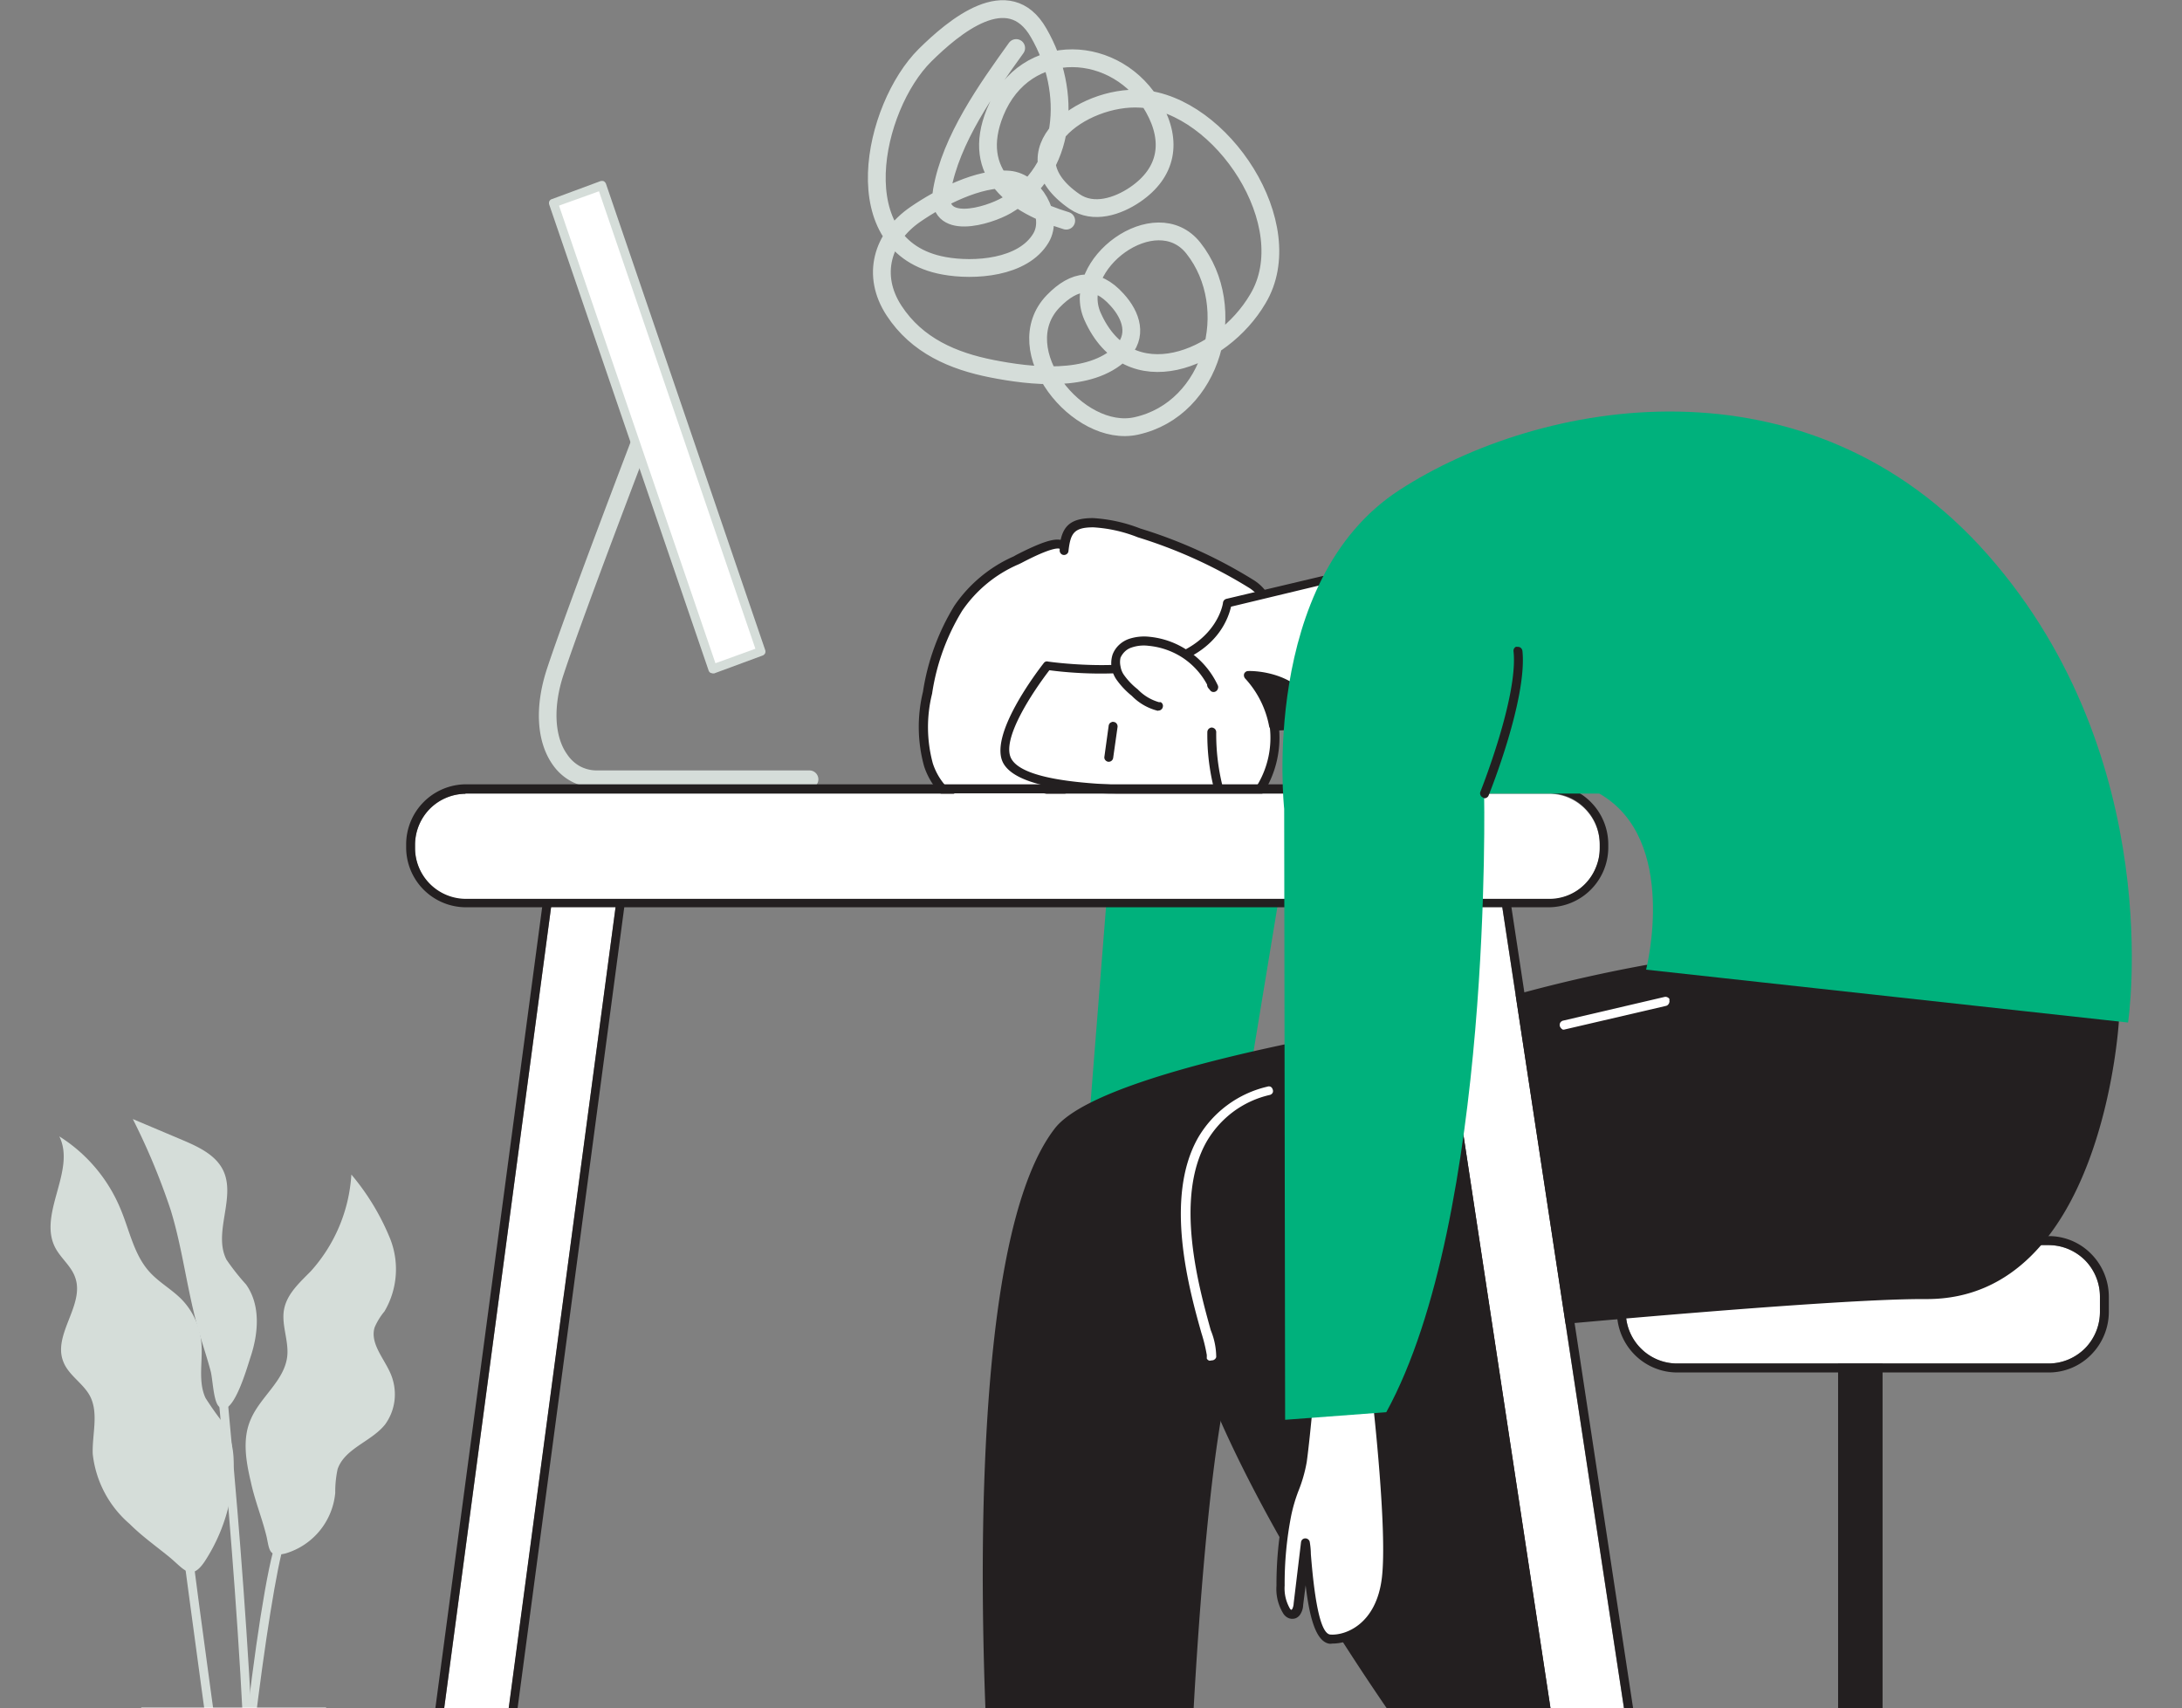
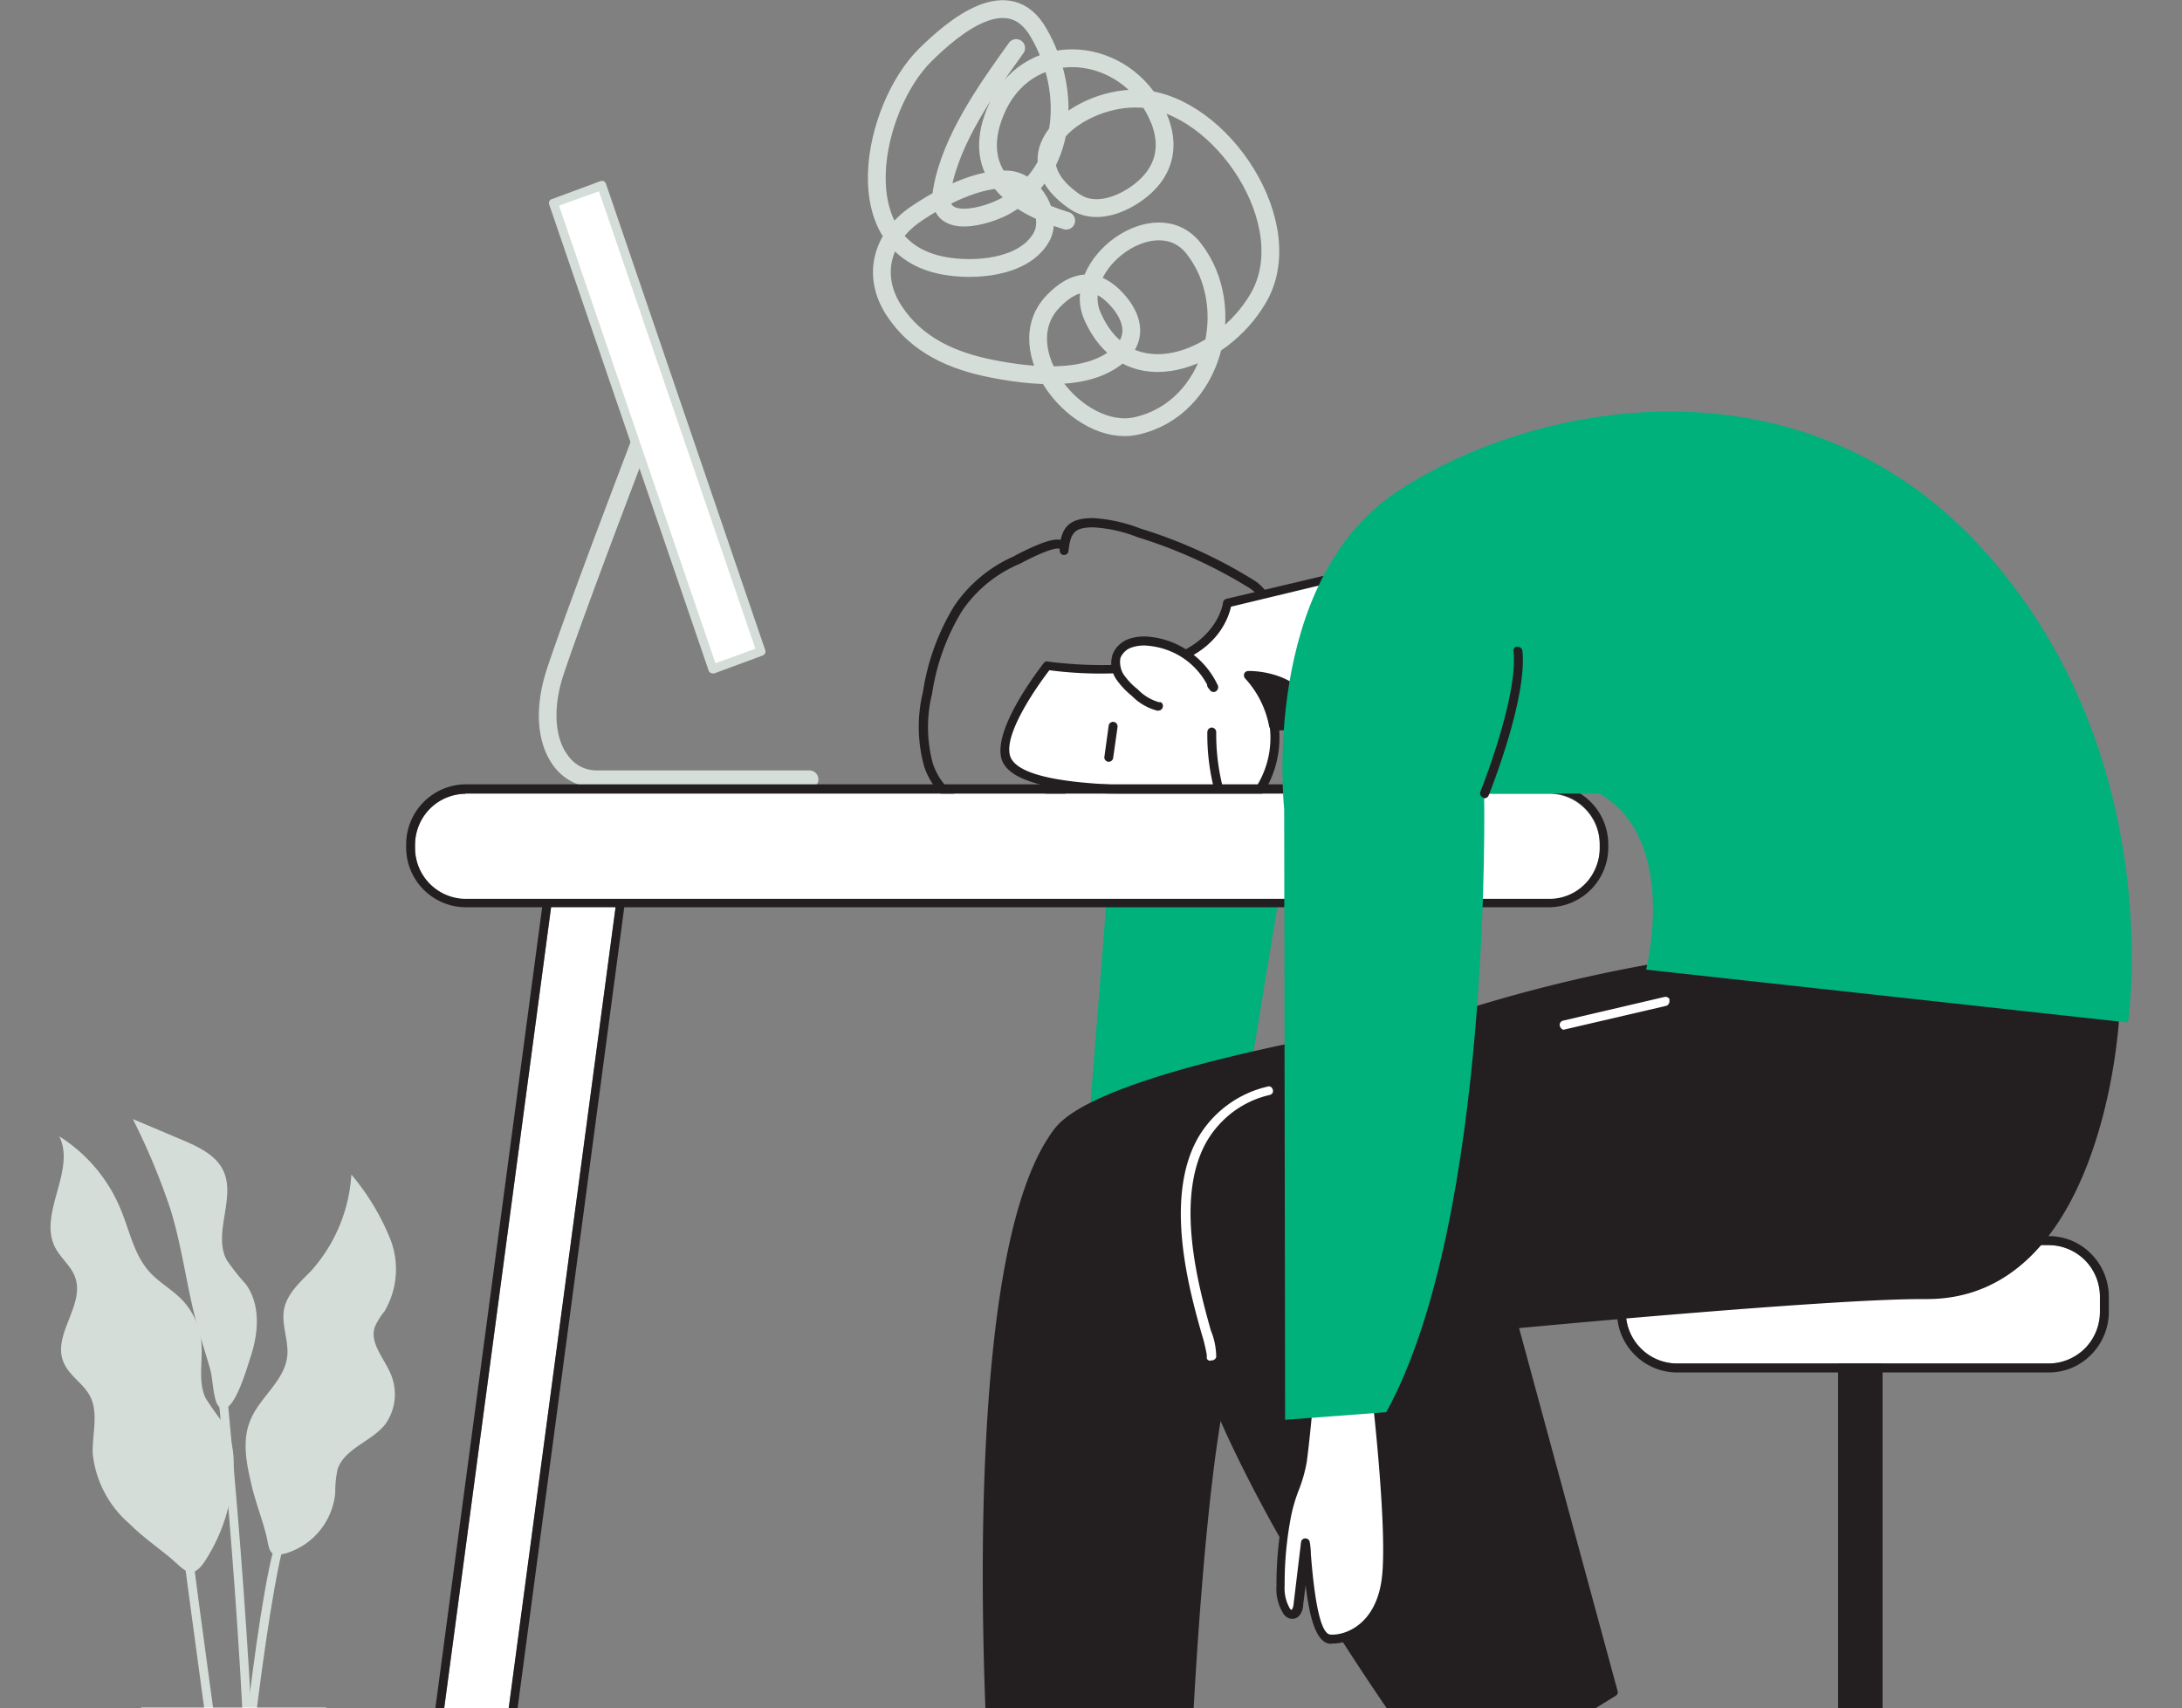
<svg xmlns="http://www.w3.org/2000/svg" id="Слой_1" data-name="Слой 1" viewBox="0 0 184 144.07">
  <rect x="0" y="0" width="184" height="144.07" fill="#808080" stroke="none" />
  <defs>
    <style>.cls-1{fill:#d5ddd9;}.cls-2{fill:#00b17c;}.cls-3{fill:#fff;}.cls-4{fill:#231f20;}.cls-5{fill:none;stroke:#d5ddd9;stroke-linecap:round;stroke-width:1.5px;}</style>
  </defs>
  <path class="cls-1" d="M50.32,66.47H68.26a.75.75,0,0,0,0-1.5H50.32a3,3,0,0,1-1.41-.35,3.11,3.11,0,0,1-1.08-1c-1.09-1.51-1.2-4.08-.29-6.78,1.77-5.34,7.55-20.4,7.61-20.55a.78.78,0,0,0,0-.58.73.73,0,0,0-.42-.39.71.71,0,0,0-.57,0,.75.75,0,0,0-.4.42c-.05.15-5.85,15.25-7.62,20.61-1.08,3.25-.9,6.23.49,8.17a4.46,4.46,0,0,0,3.71,1.9Z" />
  <path class="cls-2" d="M93.72,70.76l-3.17,40.08,11.64-.87,6.12-37.09Z" />
-   <path class="cls-3" d="M107,51.23a3.42,3.42,0,0,0-1.5-2,39.91,39.91,0,0,0-9.43-4.28,12.68,12.68,0,0,0-3.9-.86c-1.84,0-2.28.61-2.47,2.31.16-1.43-3.51.64-4,.88a11.35,11.35,0,0,0-4.9,4,19.41,19.41,0,0,0-2.6,7.11,12.12,12.12,0,0,0,.08,6.07,5.68,5.68,0,0,0,2.63,3.22c1.2.62,2.34.23,3.63.19,2.45-.06,5.6-.58,6.7-3.15.57-1.38.62-2.64,2-3.55A7.26,7.26,0,0,1,97,60.27a13.87,13.87,0,0,0,3.85-.42c2.51-.8,4.08-3.42,5.46-5.51a3.89,3.89,0,0,0,.69-1.47A3.94,3.94,0,0,0,107,51.23Z" />
  <path class="cls-4" d="M82.46,68.42a10.36,10.36,0,0,0,1.11-.08c.32,0,.65-.07,1-.08,3.75-.09,6.12-1.23,7-3.38.15-.37.27-.76.38-1.08a3.79,3.79,0,0,1,1.46-2.31A7,7,0,0,1,97,60.65h.38a13.08,13.08,0,0,0,3.57-.44c2.47-.75,4-3.14,5.39-5.23l.28-.42a4.38,4.38,0,0,0,.75-3.41,3.77,3.77,0,0,0-1.7-2.26,40.59,40.59,0,0,0-9.51-4.32,13.1,13.1,0,0,0-4-.88c-1.8,0-2.45.63-2.72,1.84-.64-.14-1.78.26-3.75,1.27l-.21.12a11.84,11.84,0,0,0-5,4.16,19.5,19.5,0,0,0-2.65,7.26,12.52,12.52,0,0,0,.09,6.26A6,6,0,0,0,80.7,68,3.57,3.57,0,0,0,82.46,68.42Zm24.22-17.1a3.69,3.69,0,0,1-.05,1.48,3.47,3.47,0,0,1-.63,1.33l-.28.43c-1.3,2-2.77,4.23-5,4.93a12.32,12.32,0,0,1-3.36.4H97a7.45,7.45,0,0,0-4,1,4.47,4.47,0,0,0-1.76,2.7c-.11.33-.22.67-.36,1-.79,1.86-2.93,2.84-6.36,2.93a8.6,8.6,0,0,0-1,.08,4,4,0,0,1-2.41-.23,5.32,5.32,0,0,1-2.45-3,11.67,11.67,0,0,1-.06-5.87,18.63,18.63,0,0,1,2.54-7,11,11,0,0,1,4.75-3.91l.23-.11c2.57-1.35,3.13-1.25,3.24-1.2v.11a.36.36,0,0,0,.08.27.35.35,0,0,0,.25.14.38.38,0,0,0,.27-.08.35.35,0,0,0,.14-.25c.17-1.5.46-2,2.1-2a12.08,12.08,0,0,1,3.75.84,40.46,40.46,0,0,1,9.33,4.23,3.07,3.07,0,0,1,1.38,1.81Z" />
  <path class="cls-3" d="M94.87,65.23s4.23,3.77,5.28,3.26.71-2.73.71-2.73" />
  <path class="cls-4" d="M99.94,68.91a1,1,0,0,0,.37-.08c1.27-.61,1-2.87.93-3.13a.41.41,0,0,0-.15-.24.35.35,0,0,0-.28-.06.28.28,0,0,0-.13,0,.36.36,0,0,0-.11.1.54.54,0,0,0-.07.13.38.38,0,0,0,0,.15c.07.5.15,2-.51,2.33-.44.21-2.72-1.29-4.88-3.21a.35.35,0,0,0-.26-.1.38.38,0,0,0-.27.1.33.33,0,0,0-.07.13.26.26,0,0,0,0,.15.27.27,0,0,0,0,.14.31.31,0,0,0,.09.11C95.82,66.59,98.59,68.91,99.94,68.91Z" />
  <path class="cls-3" d="M84.94,64.22c1.32,2.2,8.13,2.22,10.33,2.51,3.11.42,6.75.13,9.86.41,2,.17,2.73-4.93,2.25-5.92l8.66-.45-1.32-4.39A32.38,32.38,0,0,0,111.5,49l-8,1.92s-.45,3.37-4.73,4.8-10.43.46-10.43.46S83.65,62.07,84.94,64.22Z" />
  <path class="cls-4" d="M105.21,67.51a1.68,1.68,0,0,0,.87-.27,1.71,1.71,0,0,0,.63-.65,8.72,8.72,0,0,0,1.16-5l8.25-.43a.38.38,0,0,0,.28-.16.33.33,0,0,0,.07-.16.5.5,0,0,0,0-.17l-1.32-4.39a32.79,32.79,0,0,0-3.27-7.54.35.35,0,0,0-.17-.15.37.37,0,0,0-.23,0l-8.06,1.91a.4.4,0,0,0-.19.11.41.41,0,0,0-.1.21c0,.12-.49,3.17-4.5,4.52s-10.19.46-10.25.45a.31.31,0,0,0-.19,0,.31.31,0,0,0-.16.11c-.5.64-4.78,6.21-3.39,8.52,1.16,1.92,5.8,2.26,8.86,2.53.72,0,1.32.1,1.74.16a48.81,48.81,0,0,0,5.54.26,43,43,0,0,1,4.33.14Zm10.36-7.09-8.18.43a.39.39,0,0,0-.18,0,.53.53,0,0,0-.13.13.41.41,0,0,0,0,.18.39.39,0,0,0,0,.18,7.72,7.72,0,0,1-1,4.77c-.3.44-.62.65-1,.61-1.4-.12-2.92-.14-4.39-.14a47.07,47.07,0,0,1-5.44-.26c-.45-.06-1.06-.11-1.78-.17C90.8,66,86.22,65.63,85.29,64s1.88-5.76,3.2-7.48c1.15.16,6.47.76,10.38-.51s4.74-4,4.94-4.85l7.53-1.81a33.28,33.28,0,0,1,3,7.1Z" />
  <path class="cls-3" d="M102.82,66.7a18.56,18.56,0,0,1-.64-5Z" />
  <path class="cls-4" d="M102.82,67.11h.12a.38.38,0,0,0,.24-.48,18.07,18.07,0,0,1-.62-4.91.42.42,0,0,0-.12-.26.47.47,0,0,0-.26-.11.42.42,0,0,0-.26.12.4.4,0,0,0-.11.27,18.55,18.55,0,0,0,.66,5.14.39.39,0,0,0,.14.17A.42.42,0,0,0,102.82,67.11Z" />
  <path class="cls-3" d="M97.69,59.54a4.29,4.29,0,0,1-2-1.17A6,6,0,0,1,94.45,57a2,2,0,0,1-.34-.85,2,2,0,0,1,.06-.9,1.88,1.88,0,0,1,1.14-1.09A3.57,3.57,0,0,1,96.9,54a6.63,6.63,0,0,1,3.25,1.22,6.76,6.76,0,0,1,2.21,2.7l-.16-.2" />
  <path class="cls-4" d="M97.69,59.92a.34.34,0,0,0,.24-.09.36.36,0,0,0,.13-.23.34.34,0,0,0-.06-.28.35.35,0,0,0-.11-.1.24.24,0,0,0-.14,0,4,4,0,0,1-1.81-1.09,5.79,5.79,0,0,1-1.18-1.24,1.72,1.72,0,0,1-.27-.69,1.68,1.68,0,0,1,0-.74,1.71,1.71,0,0,1,.37-.52,1.47,1.47,0,0,1,.55-.33,3.16,3.16,0,0,1,1.43-.15,6.35,6.35,0,0,1,2.88,1,6.27,6.27,0,0,1,2.07,2.27.47.47,0,0,0,.09.28l.16.19a.34.34,0,0,0,.22.15.36.36,0,0,0,.27-.05.38.38,0,0,0,.17-.22.37.37,0,0,0,0-.27A7.1,7.1,0,0,0,100.36,55a7,7,0,0,0-3.43-1.3,4.06,4.06,0,0,0-1.76.19,2.35,2.35,0,0,0-.82.51,2.16,2.16,0,0,0-.53.8,2.43,2.43,0,0,0-.09,1.07,2.6,2.6,0,0,0,.39,1,6.8,6.8,0,0,0,1.32,1.41,4.61,4.61,0,0,0,2.19,1.26Z" />
  <path class="cls-4" d="M107.4,61.22A8.38,8.38,0,0,0,105.33,57s4.78-.18,5.58,4.07Z" />
  <path class="cls-4" d="M107.4,61.6l3.51-.18a.44.44,0,0,0,.15-.05l.12-.09a.51.51,0,0,0,.07-.15.43.43,0,0,0,0-.16c-.84-4.52-5.92-4.4-6-4.38a.33.33,0,0,0-.21.07.37.37,0,0,0-.13.17.41.41,0,0,0,0,.22.4.4,0,0,0,.11.19,8.15,8.15,0,0,1,2,4,.45.45,0,0,0,.14.24A.44.44,0,0,0,107.4,61.6Zm3-.93-2.73.15a9.33,9.33,0,0,0-1.5-3.45A4.74,4.74,0,0,1,110.44,60.67Z" />
  <path class="cls-4" d="M93.5,64.24a.38.38,0,0,0,.37-.33l.37-2.61a.4.4,0,0,0-.08-.28.35.35,0,0,0-.25-.14.33.33,0,0,0-.14,0l-.14.07a.31.31,0,0,0-.09.11.34.34,0,0,0-.05.14l-.36,2.61a.35.35,0,0,0,.07.28.41.41,0,0,0,.25.15Z" />
  <path class="cls-3" d="M132.69,142.64,137.1,156,128.68,162l-6.3-17.17Z" />
  <path class="cls-4" d="M128.69,162.33a.38.38,0,0,0,.21-.07l8.42-5.91a.52.52,0,0,0,.14-.19.49.49,0,0,0,0-.24L133,142.53a.39.39,0,0,0-.17-.21.41.41,0,0,0-.27,0l-10.3,2.14-.15.06a.41.41,0,0,0-.1.13.26.26,0,0,0,0,.15.3.3,0,0,0,0,.16l6.31,17.17a.42.42,0,0,0,.09.14.38.38,0,0,0,.15.09Zm8-6.44-7.78,5.47-6-16.3,9.56-2Z" />
  <path class="cls-4" d="M138.07,83.91s-1.17.1-3.14.31c-10.28,1.07-41.36,5.61-45.64,11.14-8.45,10.89-5.5,54.24-5.5,54.24l16.24.62s1.29-33.9,4.57-37,42.34-14.42,42.34-14.42" />
  <path class="cls-4" d="M100,150.61a.47.47,0,0,0,.25-.11.36.36,0,0,0,.11-.26c.36-9.38,1.87-34.27,4.47-36.79S133.56,103,147,99.14a.41.41,0,0,0,.24-.19.41.41,0,0,0-.15-.53.45.45,0,0,0-.3,0c-1.59.47-39.19,11.3-42.49,14.52s-4.5,33-4.67,36.91l-15.52-.58c-.25-4.07-2.44-43.51,5.44-53.66,3.94-5.1,32.81-9.68,45.39-11,2-.21,3.12-.31,3.12-.31a.38.38,0,0,0,.25-.13.37.37,0,0,0,.09-.28.4.4,0,0,0-.14-.25.41.41,0,0,0-.26-.09l-3.15.31c-8.53.9-41.35,5.43-45.9,11.3-3.55,4.58-5.56,15.16-6,31.43-.31,12,.42,23,.42,23.08a.39.39,0,0,0,.12.24.35.35,0,0,0,.24.1l16.23.63Z" />
  <path class="cls-4" d="M156.9,162.77a1.88,1.88,0,0,0,1.32-.57,1.86,1.86,0,0,0,.53-1.33v-46a1.88,1.88,0,1,0-3.75,0v46a1.83,1.83,0,0,0,.14.73,1.72,1.72,0,0,0,.41.62,1.81,1.81,0,0,0,.62.41A1.7,1.7,0,0,0,156.9,162.77Z" />
  <path class="cls-3" d="M141.43,105h31.31a4.34,4.34,0,0,1,4.34,4.35v1.28a4.35,4.35,0,0,1-4.34,4.36H141.43a4.34,4.34,0,0,1-4.33-4.36v-1.28A4.34,4.34,0,0,1,141.43,105Z" />
  <path class="cls-4" d="M141.43,105a4.29,4.29,0,0,0-3.06,1.27,4.35,4.35,0,0,0-1.27,3.08v1.28a4.33,4.33,0,0,0,1.27,3.08,4.29,4.29,0,0,0,3.06,1.27h31.32a4.31,4.31,0,0,0,1.66-.33,4.47,4.47,0,0,0,1.41-.94,4.4,4.4,0,0,0,1.26-3.08v-1.28a4.4,4.4,0,0,0-1.26-3.08,4.47,4.47,0,0,0-1.41-.94,4.31,4.31,0,0,0-1.66-.33Zm0-.76h31.32a5,5,0,0,1,3.59,1.5,5.14,5.14,0,0,1,1.49,3.61v1.28a5.14,5.14,0,0,1-1.49,3.61,5,5,0,0,1-3.59,1.5H141.43a5.06,5.06,0,0,1-3.59-1.5,5.14,5.14,0,0,1-1.49-3.61v-1.28a5.14,5.14,0,0,1,1.49-3.61A5.06,5.06,0,0,1,141.43,104.22Z" />
  <path class="cls-4" d="M178.25,86.11s-1.19,23.22-15.92,23.11c-8-.06-34.76,2.48-34.76,2.48L136,142.64l-13.64,8.43S98.3,119.43,99.13,103.85s39.72-22.08,39.72-22.08Z" />
  <path class="cls-4" d="M122.38,151.45a.46.46,0,0,0,.2,0L136.25,143a.38.38,0,0,0,.15-.18.33.33,0,0,0,0-.24L128.1,112c3.48-.33,26.41-2.45,34-2.45h.39c14.81,0,16.17-23.22,16.19-23.46a.39.39,0,0,0-.09-.26.34.34,0,0,0-.24-.13l-39.44-4.33h-.09a127.62,127.62,0,0,0-19.61,5.21c-13.18,4.8-20,10.55-20.41,17.2C98,119.33,121.12,150,122.11,151.28a.43.43,0,0,0,.12.11A.34.34,0,0,0,122.38,151.45Zm13.21-9-13.12,8.1c-2.33-3.11-23.74-32.22-23-46.7.8-14.83,37.74-21.43,39.33-21.71l39,4.28c-.23,2.89-2.25,22.41-15.42,22.41h-.38c-8.25,0-34.25,2.47-34.5,2.49a.49.49,0,0,0-.16,0,.6.6,0,0,0-.12.11.47.47,0,0,0-.06.15.49.49,0,0,0,0,.17Z" />
  <path class="cls-3" d="M33.2,176h5.45L52,75.84H46.56Z" />
  <path class="cls-4" d="M46.56,75.84,33.2,175.93h5.44L52,75.81H46.56m0-.75H52a.78.78,0,0,1,.31.07.83.83,0,0,1,.26.19.85.85,0,0,1,.15.28.87.87,0,0,1,0,.32L39.39,176a.83.83,0,0,1-.25.47.78.78,0,0,1-.5.19H33.2a.82.82,0,0,1-.31-.07.7.7,0,0,1-.26-.19.76.76,0,0,1-.15-.28.69.69,0,0,1,0-.32L45.82,75.74a.73.73,0,0,1,.25-.47.74.74,0,0,1,.5-.19Z" />
-   <path class="cls-3" d="M141.79,176h-6.2L120.39,75.84h6.19Z" />
-   <path class="cls-4" d="M120.39,75.84l15.2,100.09h6.2L126.58,75.81h-6.19m0-.75h6.19a.77.77,0,0,1,.5.18.75.75,0,0,1,.25.46l15.21,100.12a.85.85,0,0,1,0,.32.76.76,0,0,1-.15.28.82.82,0,0,1-.25.2.88.88,0,0,1-.32.07H135.6a.83.83,0,0,1-.5-.18.84.84,0,0,1-.25-.46L119.64,76v-.18a.75.75,0,0,1,.22-.53.77.77,0,0,1,.53-.22Z" />
  <path class="cls-3" d="M39.25,66.94h91.37a4.3,4.3,0,0,1,4.28,4.3v.31a4.29,4.29,0,0,1-4.28,4.3H39.25A4.29,4.29,0,0,1,35,71.55v-.31A4.3,4.3,0,0,1,39.25,66.94Z" />
  <path class="cls-4" d="M39.25,66.94a4.3,4.3,0,0,0-3,1.26,4.36,4.36,0,0,0-1.25,3v.31a4.3,4.3,0,0,0,4.28,4.29h91.34a4.22,4.22,0,0,0,3.95-2.65,4.21,4.21,0,0,0,.33-1.64v-.31a4.41,4.41,0,0,0-.32-1.65,4.24,4.24,0,0,0-.93-1.39,4.19,4.19,0,0,0-3-1.26H39.25m0-.76h91.37a5.07,5.07,0,0,1,5,5.06v.31a5.05,5.05,0,0,1-5,5H39.25a5.05,5.05,0,0,1-5-5v-.31a5.07,5.07,0,0,1,5-5.06Z" />
  <path class="cls-3" d="M116.17,118.27s1.23,10.74.75,14.82-3.31,5.27-4.76,5.13c-1.7-.14-1.91-6.95-2.06-8.1l-.62,5.15a1.47,1.47,0,0,1-.17.62.43.43,0,0,1-.23.21.55.55,0,0,1-.31,0,.7.7,0,0,1-.28-.23,3.74,3.74,0,0,1-.52-2.17,30.71,30.71,0,0,1,.55-6c.27-1.5,1.08-2.93,1.31-4.52.33-2.26.84-8.28.84-8.28" />
  <path class="cls-4" d="M112.38,138.6c1.74,0,4.42-1.41,4.9-5.46s-.69-14.48-.75-14.91a.35.35,0,0,0-.14-.25.32.32,0,0,0-.28-.08.38.38,0,0,0-.25.13.4.4,0,0,0-.08.28c0,.11,1.22,10.75.75,14.73s-3.13,4.9-4.35,4.8c-.75-.06-1.29-2.34-1.64-6.78a6.27,6.27,0,0,0-.09-1,.35.35,0,0,0-.12-.23.39.39,0,0,0-.25-.1.38.38,0,0,0-.25.09.39.39,0,0,0-.12.24l-.62,5.15a1.2,1.2,0,0,1-.11.46.19.19,0,0,1-.11.09l-.09-.1a3.41,3.41,0,0,1-.45-1.95,29.83,29.83,0,0,1,.55-5.89,13.43,13.43,0,0,1,.61-2.08,12.15,12.15,0,0,0,.7-2.44c.32-2.26.83-8.28.84-8.28a.39.39,0,0,0,0-.15.33.33,0,0,0-.07-.13.27.27,0,0,0-.12-.09l-.14,0a.32.32,0,0,0-.14,0,.33.33,0,0,0-.13.07.27.27,0,0,0-.09.12.23.23,0,0,0,0,.14c0,.06-.51,6.07-.84,8.28a11.7,11.7,0,0,1-.65,2.26,14.22,14.22,0,0,0-.65,2.2,31.33,31.33,0,0,0-.56,6,3.94,3.94,0,0,0,.6,2.39,1,1,0,0,0,.46.36.87.87,0,0,0,.55,0,.84.84,0,0,0,.42-.37,1.55,1.55,0,0,0,.22-.75l.21-1.67c.31,2.62.85,4.84,2.07,4.94Z" />
  <path class="cls-2" d="M108.29,68.21S106.18,49,118,41.33s34.42-11.8,49.62,5.45,11.83,39.45,11.83,39.45l-40.64-4.46s2.81-11-3.95-14.85h-9.71s.75,35.77-8.25,52.17l-8.53.64Z" />
  <path class="cls-3" d="M60.1,56.41l4.08-1.47L50.74,15.65l-4.08,1.46Z" />
  <path class="cls-1" d="M60.1,56.79h.12l4.09-1.51a.39.39,0,0,0,.21-.19.41.41,0,0,0,0-.29L51.1,15.5a.45.45,0,0,0-.19-.22.48.48,0,0,0-.29,0l-4.08,1.51a.35.35,0,0,0-.22.19.42.42,0,0,0,0,.29L59.75,56.53a.33.33,0,0,0,.07.13.27.27,0,0,0,.12.09Zm3.6-2.08-3.37,1.22L47.14,17.34l3.37-1.21Z" />
  <path class="cls-3" d="M102.19,114.72a.36.36,0,0,0,.23-.08.35.35,0,0,0,.14-.2,6,6,0,0,0-.46-2.26c-1-3.6-3.08-11.08-.36-15.89A8.43,8.43,0,0,1,104,93.75a8.26,8.26,0,0,1,3.1-1.42.39.39,0,0,0,.22-.18.35.35,0,0,0,0-.28.38.38,0,0,0-.18-.23.4.4,0,0,0-.28,0,9.17,9.17,0,0,0-5.84,4.32c-2.87,5.08-.75,12.76.29,16.45a13.7,13.7,0,0,1,.46,1.89.32.32,0,0,0,0,.14.33.33,0,0,0,0,.14.52.52,0,0,0,.1.11.38.38,0,0,0,.13.06Z" />
  <path class="cls-4" d="M125.19,67.32a.37.37,0,0,0,.2-.07.33.33,0,0,0,.14-.17c.14-.34,3.27-8.19,2.85-12.2a.44.44,0,0,0-.14-.25.4.4,0,0,0-.28-.08.37.37,0,0,0-.14,0,.48.48,0,0,0-.11.09.38.38,0,0,0-.08.28c.41,3.82-2.76,11.76-2.79,11.84a.34.34,0,0,0,0,.28.57.57,0,0,0,.08.13l.12.08A.4.4,0,0,0,125.19,67.32Z" />
  <path class="cls-3" d="M131.8,86.83h.08l8.59-2a.35.35,0,0,0,.14-.06.35.35,0,0,0,.1-.11.35.35,0,0,0,.06-.14.26.26,0,0,0,0-.15.34.34,0,0,0,0-.14.35.35,0,0,0-.11-.1.42.42,0,0,0-.14-.06.38.38,0,0,0-.15,0l-8.56,2a.31.31,0,0,0-.13.06.33.33,0,0,0-.15.24.33.33,0,0,0,0,.14.45.45,0,0,0,.12.21A.4.4,0,0,0,131.8,86.83Z" />
  <path class="cls-1" d="M19.69,123.73a6.83,6.83,0,0,0-.75-3.58,25.69,25.69,0,0,1-1.61-2.26c-.67-1.45-.19-3.17-.36-4.77a6,6,0,0,0-1.66-3.55c-.84-.85-1.91-1.43-2.7-2.31-1.31-1.44-1.68-3.48-2.43-5.27A13.16,13.16,0,0,0,5,95.83c1.43,2.87-1.81,6.53-.35,9.37.47.91,1.36,1.56,1.69,2.53.83,2.31-1.92,4.81-1,7.1.44,1.15,1.67,1.81,2.25,2.9.75,1.46.17,3.23.23,4.88a9.07,9.07,0,0,0,3.11,5.9c1,1,2.16,1.83,3.26,2.72,1.32,1.06,1.88,2.18,3.05.48A14.92,14.92,0,0,0,19.69,123.73Z" />
  <path class="cls-1" d="M21.16,125c-.42-1.76-.75-3.68,0-5.34.81-1.88,2.82-3.22,3.06-5.27.15-1.34-.52-2.69-.26-4s1.34-2.26,2.25-3.19a13.4,13.4,0,0,0,3.42-8.15,20.19,20.19,0,0,1,3.27,5.41,7,7,0,0,1-.48,6.13,5.51,5.51,0,0,0-.83,1.35c-.39,1.3.71,2.51,1.29,3.77a4.44,4.44,0,0,1,.4,2.27,4.32,4.32,0,0,1-.81,2.15c-1.16,1.45-3.39,2-4,3.76a9.08,9.08,0,0,0-.2,2A5.89,5.89,0,0,1,24.08,131c-1.37.33-1.35-.21-1.59-1.37C22.13,128.1,21.5,126.59,21.16,125Z" />
  <path class="cls-1" d="M16.79,112.35c-1-3.39-1.36-6.93-2.39-10.29a56.17,56.17,0,0,0-3.2-7.69l4.19,1.77c1.34.57,2.8,1.25,3.43,2.56,1.1,2.29-.88,5.27.28,7.53a19.42,19.42,0,0,0,1.65,2.09c1.24,1.74,1.05,4.12.37,6.14-.29.88-1.55,5.37-2.69,4.12-.45-.5-.49-2.36-.68-3C17.45,114.45,17.09,113.41,16.79,112.35Z" />
  <path class="cls-1" d="M19.08,157.37c-.83-5.54-3.45-25.06-3.47-25.26l.75-.09c0,.19,2.63,19.7,3.46,25.24Z" />
  <path class="cls-1" d="M20.06,162.59h-.75c.05-6.57,2.78-31.7,4.36-33.43l.53.49C23.18,130.8,20.13,153.59,20.06,162.59Z" />
  <path class="cls-1" d="M21.5,161.34h-.75c.62-14.17-2.37-43.95-2.4-44.25l.75-.07C19.11,117.29,22.1,147.11,21.5,161.34Z" />
  <path class="cls-3" d="M11.91,144H27.5l-1.09,15.82a5.3,5.3,0,0,1-1.65,3.45,5.24,5.24,0,0,1-3.54,1.41h-3A5.2,5.2,0,0,1,13,159.84Z" />
  <path class="cls-5" d="M85.69,4.05c-2.48,3.45-5.51,7.7-6.26,12-.62,3.56,3.94,2.15,5.45,1.27,5.15-3,5.57-9.6,2.71-14.54C85.06-1.66,80.4,2.29,78,4.66c-4.41,4.39-6.94,16.19,1.59,17.75,2.54.47,6.68.2,8.19-2.34,1.1-1.85-.61-4.73-2.68-4.92-2.55-.22-5.88,1.53-7.9,2.92-2.82,1.94-3.75,5.15-1.81,8.12s5,4.26,8.24,4.9,8.26,1.24,10.91-1.32c1.45-1.41.88-3.15-.34-4.49-1.79-2-3.61-1.71-5.39.13-3.94,4.09,2.1,11.59,7,10.51,6.49-1.42,8.78-10,4.82-15-3.17-4-10.45,1.37-8.5,5.76,3.06,6.88,10.92,3.68,13.94-1.48C109.79,19,103,8.78,96.21,8.33c-5-.33-11.54,4.57-5.6,8.66,1.59,1.1,3.66.41,5.12-.59,2.69-1.84,3.15-4.46,1.57-7.29-3-5.43-10.85-5.89-13.39.37-2.11,5.22,1.72,7.83,6,9.13" />
</svg>